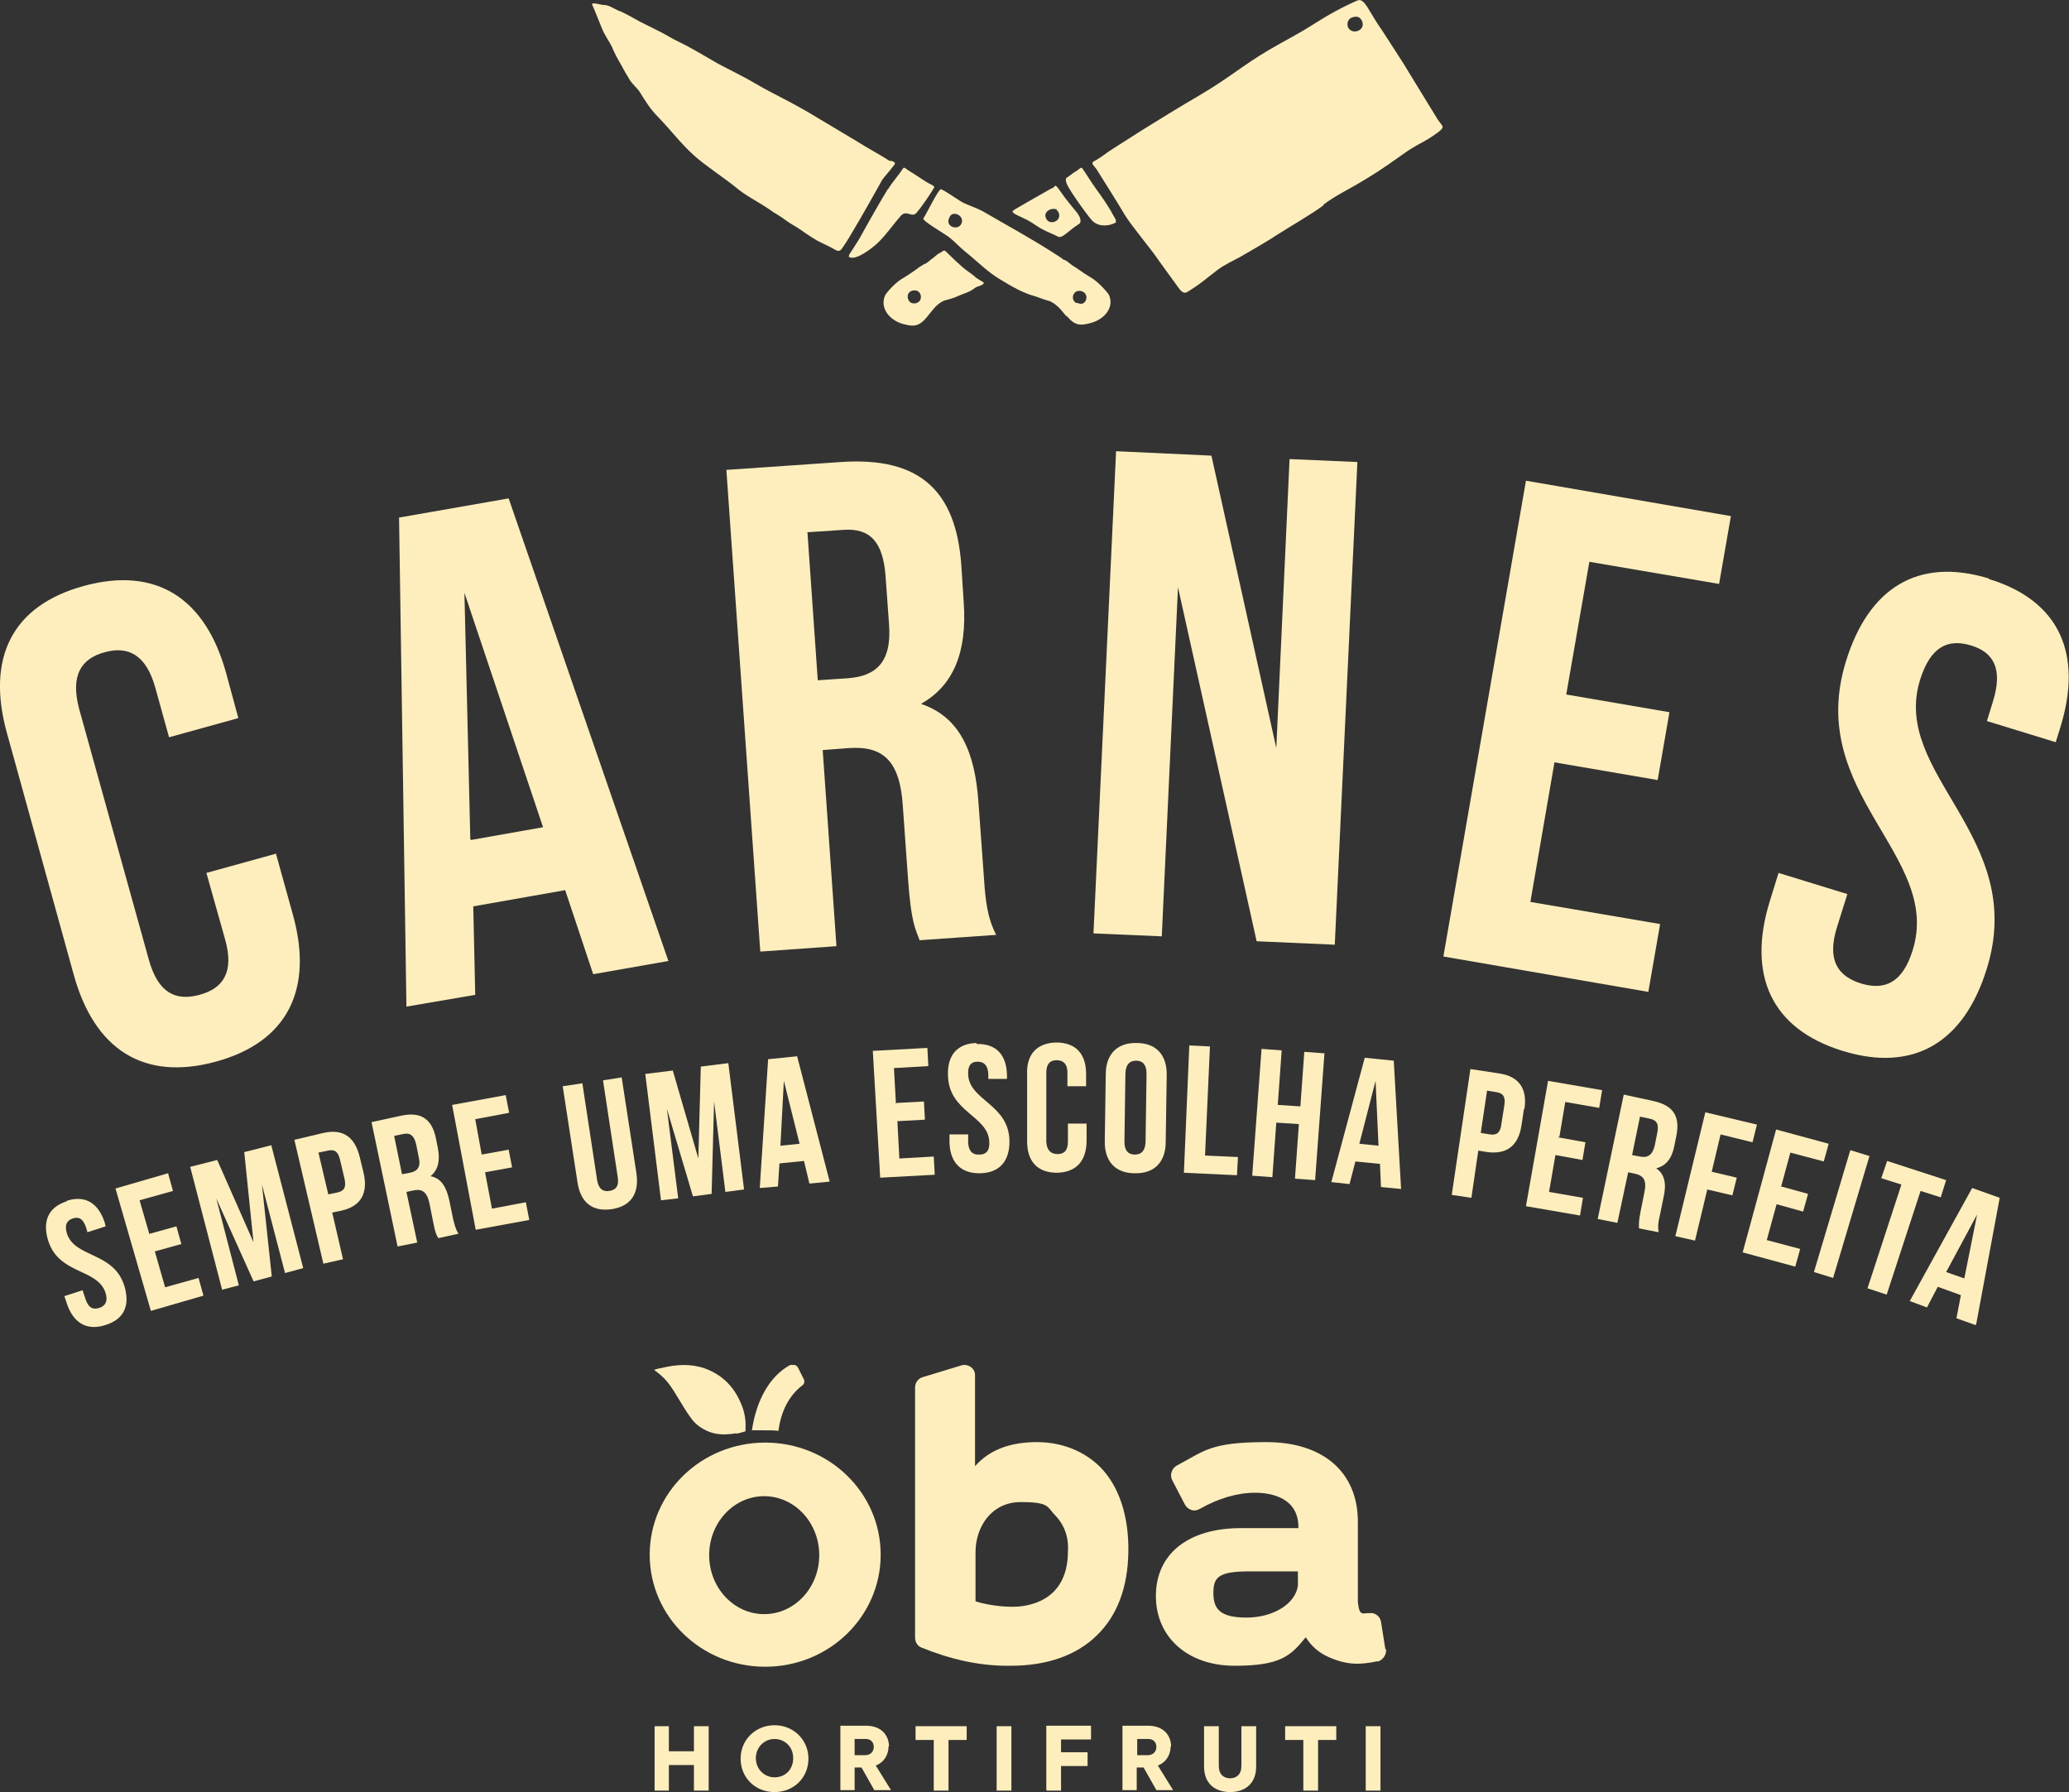
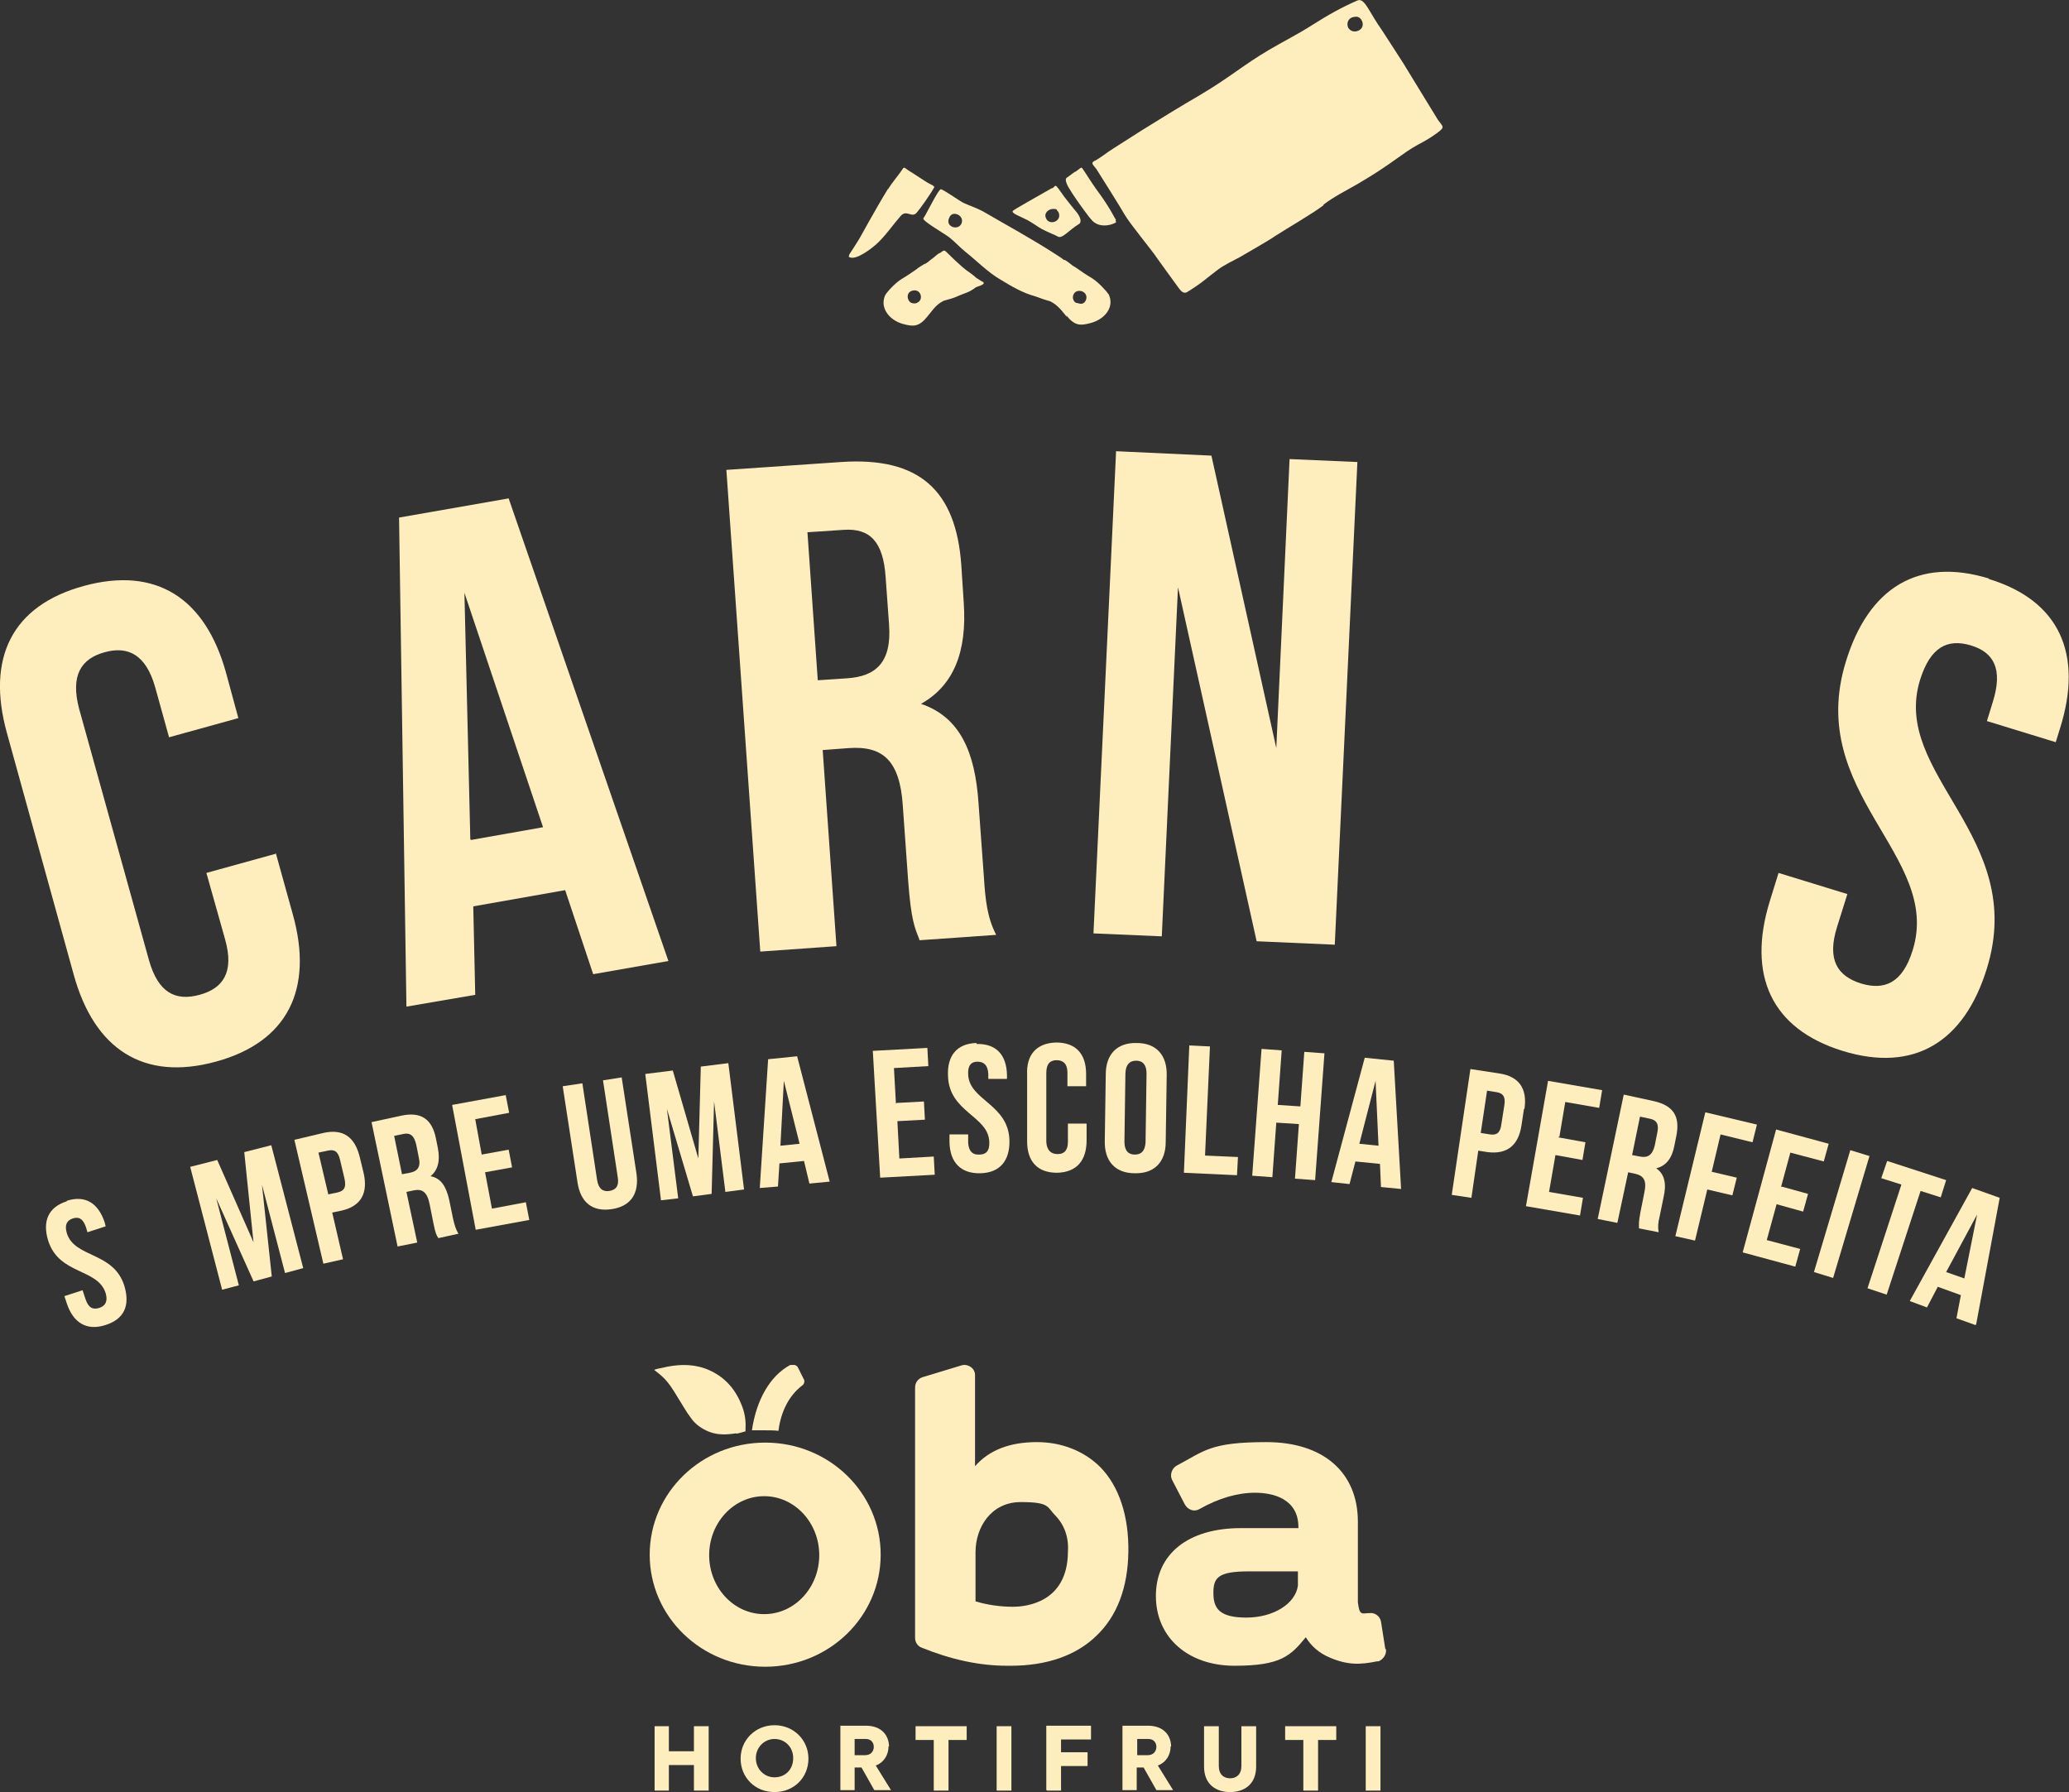
<svg xmlns="http://www.w3.org/2000/svg" id="Camada_2" data-name="Camada 2" version="1.1" viewBox="0 0 421 364.6">
  <rect x="0" y="0" width="421" height="364.6" fill="#333333" stroke="none" />
  <defs>
    <style>
      .cls-1 {
        fill: #ffeebd;
        stroke-width: 0px;
      }
    </style>
  </defs>
-   <path class="cls-1" d="M122.7,1c1.2,0,1.9.6,3,1.1,1.6.6,3,1.5,4.5,2.3,1.4.7,2.8,1.4,4.2,2.1,1.2.6,2.4,1.4,3.7,2,2.7,1.3,5.3,2.9,7.9,4.4,2.6,1.4,5.2,2.6,7.7,4.1,4.9,2.8,4.9,2.5,10.7,5.8,2.8,1.7,7.4,4.4,10.2,6.1,2.2,1.4,4,2.3,6.2,3.7.8.5,0-.2,1,.3.6.3.2.6-.2,1.1-.5.7-1.6,1.9-2.1,2.6-.8,1.5-5,8.9-5.7,10-.4.7-1.5,2.6-2.3,3.7-.3.5-.7,1-1.4.6-2.8-1.6-3-1.3-5.5-3-1.1-.7-2.1-1.5-3.2-2.1-1.1-.6-2-1.4-3-2-2.5-1.5,0,0-2.3-1.5-2.1-1.4-4.4-2.5-6.4-4.2-2.2-1.8-6.3-4.5-8.4-6.4-2.6-2.3-4.8-5.2-7.2-7.7-1.8-1.8-2.7-3.3-4-5.4-.3-.5-1.7-1.8-2-2.4s-.7-1.1-1-1.7c-.9-1.7-1.7-2.9-2.3-4.3-.6-1.5-1-1.8-1.9-3.5-.4-.7-2-5-2.4-5.7-.3-.7,1.8,0,2.2,0h0Z" />
  <path class="cls-1" d="M180.7,38.5c.9-1.5,2.2-2.9,3.1-4.3.2-.3.7.3,1.4.7.4.2,3.2,2.1,3.6,2.3.3.2,1.4.6,1.3.9-.7,1.3-2.8,4.3-3.6,5.2-1,1.1-2-.7-3.2.6-1.5,1.7-3.3,4.3-5,5.8-.8.7-4.1,3.4-5.5,2.6-.2,0,0-.3,0-.5.4-.6,1.5-2.3,2.1-3.3.2-.3,3.1-5.7,5.8-10.1h0Z" />
  <path class="cls-1" d="M217.1,64.5c-1-1.2-1.8-2.4-3.4-3.2-1.1-.3-2.2-.7-3-1-2.6-.7-4.8-2-7.1-3.4-2.6-1.5-4.8-3.8-7.2-5.7-1.1-.9-2-1.9-3.1-2.8-1.1-.9-5.8-3.5-5.4-4,.5-.6,3.1-6.1,3.6-5.9,1,.4,3.9,2.5,4.6,2.8,1.3.6,2.6,1,3.9,1.7,4.8,2.8,9.8,5.5,14.6,8.6.6.4,1.3.8,1.9,1.3h.2c.5.3,1,.7,1.5,1.1.3.2.5.3.8.5,1,.7,2,1.4,3.2,2.1,1.4.9,3,2.7,3.4,3.3,1.2,2.5-.7,5-3.6,5.8-2.2.6-3.3.6-5-1.5v.3ZM194.2,43.5c-.4,0-.7.2-.9.5,0,0,0,0-.1.2-1.1,2,2,2.9,2.5,1.1.3-1-.6-1.8-1.5-1.8ZM220,61.8c.9,0,1.5-1.4.7-2.2-.6-.6-1.8-.6-2.2.2-.3.5-.3,1.3.4,1.8.3,0,.7.2,1,.2h.1Z" />
  <path class="cls-1" d="M269.2,41.7c2.4-1.8,4.5-2.8,7.1-4.3,3.2-1.9,4.8-2.9,9-5.9,3.3-2.4,4.2-2.3,7.2-4.5,1.6-1.2,1.1-1.2.1-2.6-.4-.7-6.1-9.9-7.1-11.6-1.7-2.6-3.2-5-4.2-6.5-2.9-4.1-3.6-6.8-5.1-6.2-3.2,1.4-5.9,2.9-9.2,5-2.8,1.8-5.8,3.3-8.7,5-5.6,3.3-7.8,5.5-14.4,9.4-3.3,1.9-8.5,5.1-11.7,7.1-2.5,1.6-3.3,2.1-5.8,3.7-1,.6-2.7,2-3.8,2.5-.7.4-.1.8.5,1.6.7,1.1,5.1,8.1,5.7,9.2,1.3,2.2,5.6,7.3,6.7,9,.7,1,2.9,4,4.2,5.8.5.7,1.1,1.5,1.9,1,3.2-2,3.5-2.5,6.3-4.6,1.2-.9,3.1-1.8,4.4-2.5,1.2-.7,6.1-3.5,7.2-4.3,2.8-1.8,7.2-4.3,9.9-6.3h-.2ZM274.4,5.8c-.3-.6-.4-1.5.4-2.1.3-.2.8-.3,1.2-.3,1,0,1.8,1.6.9,2.5-.7.7-2,.7-2.5-.2h0Z" />
  <path class="cls-1" d="M188.6,53.5c-.5.2-.7.3-1.3.7s-.5.3-.7.5c-1,.7-2,1.4-3.2,2.1-1.4.9-3,2.7-3.3,3.3-1.1,2.5.8,5,3.6,5.8,2.2.6,3.3.6,5-1.5,1-1.2,1.7-2.4,3.3-3.2,1.1-.3,2.2-.6,3-1,1.4-.6,2.2-.7,3.5-1.7.4-.3,2-.5,1.6-1.1-.1,0-1.2-.7-1.5-.9-.8-.8-1.8-1.3-2.8-2.2-.8-.7-2-1.8-3.3-3.1-.5-.5-.7,0-1.3.3-.2,0-1,.7-1.1.8-1.1.8-1.3,1.1-1.6,1.2h.1ZM186.8,61.5c-.3.2-.7.3-1,.2-.9,0-1.5-1.4-.8-2.2.6-.6,1.8-.6,2.2.2.3.5.3,1.4-.4,1.8Z" />
  <path class="cls-1" d="M214,38.3c-2.8,1.6-7.8,4.4-7.9,4.6-.4.5,1.5,1.1,3,1.9,1.1.6,2,1.3,2.9,1.8s2.9,1.3,3.2,1.5c.9.6,2.2-1.2,4.3-2.5.5-.2.6-1.1-.4-2.4-.7-.8-2.1-2.6-2.5-3.1-2.3-3.3-1.6-2.2-2.5-1.8h-.1ZM212.8,44.3c-.4-1,.6-1.8,1.5-1.8s.7.2.9.5h.1c1.1,2-1.9,3.1-2.5,1.3Z" />
  <path class="cls-1" d="M227.1,44.8c-.4-.6-1.2-2.5-4.1-6.4-1-1.4-1.9-2.9-2.8-4.2-.2-.3-.7.3-1.3.7-.2,0-.9.6-1.6,1.1-.3.2-.8.3,0,1.9.9,1.6,2.7,4.1,3.6,5.3,1.2,1.6,1.5,2,2.4,2.4s2.4.4,3.7-.3c.2,0,0-.3,0-.5h.1Z" />
  <path class="cls-1" d="M56.1,173.5l3.5,12.6c4.2,15.1-1,25.9-15.7,29.9s-24.7-2.5-28.9-17.7L1.4,149.1c-4.2-15.2,1-25.9,15.7-29.9,14.7-4,24.7,2.5,28.9,17.7l2.5,9.2-14.1,3.9-2.8-10.1c-1.9-6.8-5.6-8.5-10.3-7.2-4.8,1.3-7,4.7-5.2,11.5l14.2,51.1c1.9,6.8,5.5,8.4,10.3,7.1,4.8-1.3,7.1-4.6,5.2-11.3l-3.8-13.5,14.1-3.9v-.2Z" />
  <path class="cls-1" d="M136.1,195.5l-15.4,2.7-5.7-17.1-18.7,3.3.4,18-14,2.4-1.5-99.5,22.3-3.9,32.5,94.1h.1ZM95.8,170.9l14.7-2.6-16-47.7,1.2,50.2h.1Z" />
  <path class="cls-1" d="M187.1,191.2c-1-2.5-1.7-4-2.3-11.9l-1.1-15.4c-.6-9.1-4-12.2-11-11.7l-5.3.4,2.8,39.9-15.5,1.1-6.9-98,23.3-1.6c16-1.1,23.4,5.8,24.5,20.9l.5,7.7c.7,10.1-2.1,16.9-8.7,20.6,8,2.7,11,9.9,11.7,20.1l1.1,15.1c.3,4.8.7,8.3,2.5,11.8l-15.7,1.1h0ZM164.3,108.3l2.1,30.1,6-.4c5.8-.4,9.1-3.2,8.5-11l-.7-9.7c-.5-7-3.1-9.9-8.6-9.5l-7.5.5h.2Z" />
  <path class="cls-1" d="M239.7,119.4l-3.3,71.1-13.9-.6,4.6-98.1,19.4.9,13.2,59.5,2.7-58.8,13.8.6-4.6,98.2-15.9-.7-16-72h0Z" />
-   <path class="cls-1" d="M318.7,141.3l21,3.6-2.4,13.8-21-3.6-4.9,28.4,26.4,4.5-2.4,13.8-41.7-7.2,16.8-96.8,41.7,7.2-2.4,13.8-26.4-4.5-4.7,27Z" />
  <path class="cls-1" d="M404.7,117.8c14.4,4.4,19.2,15.3,14.5,30.3l-.9,2.9-14-4.3,1.2-3.9c2.1-6.7.2-10.1-4.5-11.5s-8.2.3-10.3,7c-6,19.3,21.9,31.8,13.6,58.7-4.6,15-14.8,21.3-29.4,16.8-14.5-4.5-19.4-15.4-14.8-30.4l1.8-5.8,14,4.3-2.1,6.7c-2.1,6.7.1,10,4.9,11.5,4.7,1.4,8.4,0,10.5-6.8,6-19.3-21.9-31.8-13.6-58.7,4.6-15,14.7-21.3,29.1-16.9h0Z" />
  <path class="cls-1" d="M13.6,244.3c3.8-1.2,6.4.5,7.7,4.4l.2.8-3.7,1.2-.3-1c-.6-1.8-1.5-2.2-2.7-1.8s-1.7,1.3-1.2,3c1.6,5.1,9.5,3.7,11.7,10.7,1.2,4,0,6.8-3.9,8-3.8,1.2-6.5-.5-7.8-4.4l-.5-1.5,3.7-1.2.6,1.8c.6,1.8,1.5,2.2,2.8,1.8,1.2-.4,1.8-1.3,1.3-3-1.6-5.1-9.5-3.7-11.7-10.7-1.2-3.9,0-6.8,3.8-8h0Z" />
-   <path class="cls-1" d="M30.5,251l5.4-1.5,1,3.6-5.4,1.5,2.1,7.3,6.8-1.9,1,3.6-10.7,3.1-7.2-24.9,10.7-3.1,1,3.6-6.8,1.9,2,6.9h0Z" />
  <path class="cls-1" d="M51.6,252.9l-1.9-18.5,5.5-1.4,6.5,25-3.7,1-4.7-18,2,18.7-3.7,1-7.6-16.9,4.6,17.7-3.4.9-6.5-25,5.5-1.4,7.5,17h0Z" />
  <path class="cls-1" d="M73.2,235.4l.8,3.3c.9,4-.5,6.7-4.5,7.6l-1.9.4,2.2,9.5-4,.9-5.9-25.2,5.9-1.4c4-.9,6.4.8,7.4,4.9h0ZM64.8,234.5l2,8.5,1.9-.4c1.3-.3,1.8-1,1.4-2.8l-.9-3.8c-.4-1.8-1.2-2.2-2.5-1.9l-1.9.4Z" />
  <path class="cls-1" d="M89.2,251.9c-.4-.6-.6-1-1-3l-.8-4c-.5-2.4-1.5-3.1-3.3-2.7l-1.4.3,2.2,10.3-4,.8-5.3-25.3,6-1.3c4.1-.9,6.3.7,7.1,4.6l.4,2c.5,2.6,0,4.5-1.5,5.7,2.2.4,3.2,2.2,3.8,4.8l.8,3.9c.3,1.2.5,2.1,1.1,3,0,0-4.1.9-4.1.9ZM80.2,231.1l1.6,7.8,1.6-.3c1.5-.3,2.3-1.1,1.8-3.2l-.5-2.5c-.4-1.8-1.2-2.5-2.6-2.2l-1.9.4Z" />
  <path class="cls-1" d="M98,234.9l5.5-1,.7,3.6-5.5,1,1.4,7.4,6.9-1.3.7,3.6-10.9,2-4.8-25.4,10.9-2,.7,3.6-6.9,1.3,1.3,7.1h0Z" />
  <path class="cls-1" d="M118.5,220.4l3,19.7c.3,1.8,1.2,2.4,2.5,2.2s2-1,1.7-2.8l-3-19.7,3.8-.6,3,19.5c.6,4.1-1.1,6.7-5,7.3-4,.6-6.4-1.4-7-5.5l-3-19.5,4-.6h0Z" />
  <path class="cls-1" d="M142.1,235.6l.5-18.6,5.6-.7,3.2,25.7-3.8.5-2.3-18.4-.5,18.8-3.8.5-5.3-17.8,2.3,18.2-3.5.4-3.2-25.7,5.6-.7,5.2,17.9h0Z" />
  <path class="cls-1" d="M168.8,240.4l-4.1.4-1.1-4.6-5,.5-.3,4.7-3.7.3,1.7-26.2,5.9-.6,6.6,25.4h0ZM158.8,233.1l3.9-.4-3.2-12.8-.7,13.2Z" />
  <path class="cls-1" d="M182.4,224.4l5.6-.3.2,3.7-5.6.3.4,7.6,7-.4.2,3.7-11.1.6-1.5-25.8,11.1-.6.2,3.7-7,.4.4,7.2h.1Z" />
  <path class="cls-1" d="M198.7,212.4c4-.1,6.1,2.2,6.2,6.3v.8h-3.8c0,.1,0-1,0-1-.1-1.8-.9-2.5-2.2-2.5s-2,.8-1.9,2.6c.2,5.3,8.2,6,8.4,13.4.1,4.1-1.9,6.6-5.9,6.7-4,.1-6.2-2.2-6.3-6.3v-1.6h3.8c0-.1,0,1.7,0,1.7.1,1.8,1,2.5,2.3,2.4,1.3,0,2.1-.7,2-2.6-.2-5.3-8.2-6-8.4-13.4-.2-4.1,1.8-6.6,5.8-6.7v.2Z" />
  <path class="cls-1" d="M221.1,228.6v3.4c0,4.1-2,6.5-6,6.6-4,0-6.1-2.3-6.1-6.4v-13.5c-.2-4.1,1.9-6.5,5.9-6.6,4,0,6.1,2.3,6.1,6.4v2.5h-3.8v-2.8c0-1.8-.9-2.5-2.2-2.5s-2.1.7-2.1,2.6v14c.1,1.8,1,2.5,2.3,2.5s2.1-.7,2.1-2.5v-3.7h3.8Z" />
  <path class="cls-1" d="M225,218.6c0-4.1,2.3-6.5,6.3-6.4,4,0,6.2,2.5,6.1,6.6l-.2,13.5c0,4.1-2.3,6.5-6.3,6.4-4,0-6.2-2.5-6.1-6.6l.2-13.5ZM228.8,232.3c0,1.8.8,2.6,2.1,2.6s2.1-.7,2.2-2.5l.2-14c0-1.8-.8-2.6-2.1-2.6s-2.1.7-2.2,2.5l-.2,14Z" />
  <path class="cls-1" d="M242.1,212.7l4.1.2-1,22.2,6.7.3-.2,3.7-10.8-.5,1.1-25.9h0Z" />
  <path class="cls-1" d="M258.9,239.5l-4.1-.3,1.9-25.8,4.1.3-.8,11.1,4.6.3.8-11.1,4.1.3-1.9,25.8-4.1-.3.8-11.1-4.6-.3-.8,11.1Z" />
  <path class="cls-1" d="M285.1,241.9l-4.1-.4-.2-4.7-5-.5-1.2,4.6-3.7-.4,6.8-25.3,5.9.6,1.5,26.2h0ZM276.6,232.7l3.9.4-.6-13.2-3.3,12.8Z" />
  <path class="cls-1" d="M310.1,225.6l-.5,3.3c-.6,4.1-2.9,6-6.9,5.5l-1.9-.3-1.4,9.6-4-.6,3.8-25.6,5.9.9c4,.6,5.7,3.1,5.1,7.2h-.1ZM302.6,221.8l-1.3,8.7,1.9.3c1.3.2,2.1-.3,2.3-2.1l.6-3.8c.3-1.8-.3-2.5-1.6-2.7l-1.9-.3h0Z" />
  <path class="cls-1" d="M317.1,231.4l5.5,1-.6,3.6-5.5-1-1.3,7.5,6.9,1.2-.6,3.6-11-1.9,4.5-25.5,11,1.9-.6,3.6-6.9-1.2-1.2,7.1h-.2Z" />
  <path class="cls-1" d="M333.5,249.8c0-.7-.1-1.1.3-3.2l.8-4c.5-2.4-.1-3.4-1.9-3.8l-1.4-.3-2.2,10.3-4-.8,5.3-25.3,6,1.3c4.1.9,5.5,3.1,4.7,7.1l-.4,2c-.5,2.6-1.7,4.1-3.7,4.6,1.8,1.2,2.1,3.3,1.5,5.9l-.8,3.9c-.3,1.2-.4,2.1-.2,3.2l-4.1-.8h.1ZM333.7,227.2l-1.6,7.8,1.6.3c1.5.3,2.5-.2,3-2.2l.5-2.5c.4-1.8,0-2.7-1.5-3l-1.9-.4h-.1Z" />
  <path class="cls-1" d="M348.3,238.4l5.1,1.2-.9,3.6-5.1-1.2-2.5,10.4-4-.9,6.1-25.2,10.5,2.5-.9,3.6-6.5-1.6-1.8,7.6h0Z" />
  <path class="cls-1" d="M362.5,241.4l5.4,1.5-1,3.6-5.4-1.5-2,7.3,6.8,1.8-1,3.6-10.7-2.9,6.8-25,10.7,2.9-1,3.6-6.8-1.8-1.9,7h.1Z" />
  <path class="cls-1" d="M376.5,234l3.9,1.2-7.4,24.8-3.9-1.2,7.4-24.8h0Z" />
  <path class="cls-1" d="M384,236.2l12,3.9-1.1,3.5-4.1-1.3-6.9,21.1-3.9-1.3,6.9-21.1-4.1-1.3,1.2-3.5Z" />
  <path class="cls-1" d="M402,269.6l-3.9-1.4.9-4.7-4.7-1.7-2.2,4.2-3.5-1.3,12.7-23,5.6,2-4.8,25.8h-.1ZM396,258.8l3.7,1.3,2.6-13-6.3,11.7h0Z" />
  <path class="cls-1" d="M141.2,356.3h-5.1v-5.1h-2.9v13.1h2.9v-5.2h5.1v5.2h3v-13.1h-3v5.1Z" />
  <path class="cls-1" d="M157.6,361.6c-2.1,0-3.8-1.7-3.8-3.9s1.7-3.9,3.8-3.9,3.8,1.6,3.8,3.9-1.6,3.9-3.8,3.9ZM157.6,351c-3.9,0-6.9,3-6.9,6.8s2.9,6.8,6.9,6.8,6.9-3,6.9-6.8-3-6.8-6.9-6.8Z" />
  <path class="cls-1" d="M176,357.1h-2.1v-3.3h2.3c1.1,0,1.6.8,1.6,1.6s-.5,1.7-1.8,1.7h0ZM180.9,355.4c0-2.3-1.5-4.3-4.7-4.3h-5.2v13.1h2.9v-4.6h1.4l2.6,4.6h3.4l-3.1-5c1.8-.7,2.6-2.3,2.6-3.9h.1Z" />
  <path class="cls-1" d="M186.3,354h3.7v10.3h3v-10.3h3.7v-2.8h-10.4v2.8Z" />
  <path class="cls-1" d="M205.8,351.2h-3v13.1h3v-13.1Z" />
  <path class="cls-1" d="M213,364.3h2.9v-5h5.4v-2.8h-5.4v-2.6h6.1v-2.8h-9.1v13.1h.1Z" />
  <path class="cls-1" d="M233.5,357.1h-2.1v-3.3h2.3c1.1,0,1.6.8,1.6,1.6s-.5,1.7-1.8,1.7h0ZM238.3,355.4c0-2.3-1.5-4.3-4.7-4.3h-5.2v13.1h2.9v-4.6h1.4l2.6,4.6h3.4l-3.1-5c1.8-.7,2.6-2.3,2.6-3.9h.1Z" />
  <path class="cls-1" d="M252.6,359.3c0,1.7-1,2.5-2.3,2.5s-2.3-.8-2.3-2.5v-8.1h-3v8.2c0,3.7,2.5,5.2,5.3,5.2s5.3-1.5,5.3-5.2v-8.2h-3v8.1Z" />
  <path class="cls-1" d="M261.5,354h3.7v10.3h3v-10.3h3.7v-2.8h-10.4v2.8h0Z" />
  <path class="cls-1" d="M280.9,351.2h-3v13.1h3v-13.1Z" />
  <path class="cls-1" d="M264.1,319.7v2.9c-.5,3.7-5,6.5-10.5,6.5s-6.7-1.9-6.7-5,.9-4.4,7.2-4.4h10ZM281.9,335.6l-.9-5.7c-.2-1.1-1.3-1.9-2.4-1.7h-.4c-1.4.2-1.6,0-1.9-2.2v-16.4c0-10.1-7.1-16.2-18.6-16.2s-12.6,1.8-18.3,4.8c-1,.6-1.4,1.9-.9,2.9l2.6,5c.3.5.7.9,1.3,1.1s1.2.1,1.7-.2c3.9-2.2,7.7-3.3,11.3-3.3s8.8,1.2,8.8,7v.2h-11.7c-10.8,0-17.3,5.3-17.3,13.8s6.6,14.2,16,14.2,11.4-2,14.5-5.8c1.1,1.8,2.7,3.2,4.8,4.1,3.7,1.6,6.3,1.5,9.7.8h.3c1-.4,1.7-1.5,1.5-2.5h-.1Z" />
  <path class="cls-1" d="M217.3,315.8h0c-.1,10.3-8.6,11.1-11.2,11.1s-5.3-.4-7.6-1.1v-10c0-5.1,3.2-10.2,9.2-10.2s5.3,1,7.1,2.8c1.8,1.9,2.7,4.4,2.5,7.3h0ZM211,293.4c-5.5,0-9.7,1.6-12.6,4.9v-18.5c0-.7-.3-1.3-.9-1.7-.6-.4-1.3-.5-1.9-.3l-7.9,2.4c-.9.3-1.5,1.1-1.5,2.1v50.9c0,.9.5,1.7,1.3,2,5.9,2.4,11.7,3.7,17.4,3.7h.8c7.3,0,13.3-2.1,17.4-6.1,4.2-4,6.4-9.8,6.5-17.1.1-7.3-1.9-13.3-5.7-17.2-3.3-3.3-7.9-5.1-12.9-5.1h0Z" />
  <path class="cls-1" d="M155.7,293.5c-13,0-23.5,10.2-23.5,22.8s10.5,22.8,23.5,22.8,23.5-10.2,23.5-22.8-10.5-22.8-23.5-22.8ZM155.5,328.4c-6.2,0-11.2-5.4-11.2-12s5-12,11.2-12,11.2,5.4,11.2,12-5,12-11.2,12Z" />
  <path class="cls-1" d="M149.8,291.6c-1.8.3-3.7.4-5.5-.3-1.5-.6-2.8-1.5-3.7-2.8-1-1.3-1.8-2.8-2.7-4.2-.9-1.5-1.8-3-3.1-4.2-.5-.5-1.1-.9-1.7-1.4.5-.2,1.1-.3,1.6-.4,2.9-.7,5.8-.9,8.7.1,3.6,1.3,6,3.8,7.4,7.2.7,1.6,1,3.3.9,5v.6s-1.3.4-1.9.5h0Z" />
  <path class="cls-1" d="M155.7,291c.9,0,1.8,0,2.7.1.5-4,2.2-7.2,4.8-9.2.5-.3.6-1,.3-1.4l-1.1-2.2c-.1-.3-.4-.5-.7-.6h-.9c-4.1,2.2-6.9,7.1-7.8,13.3h2.7Z" />
</svg>